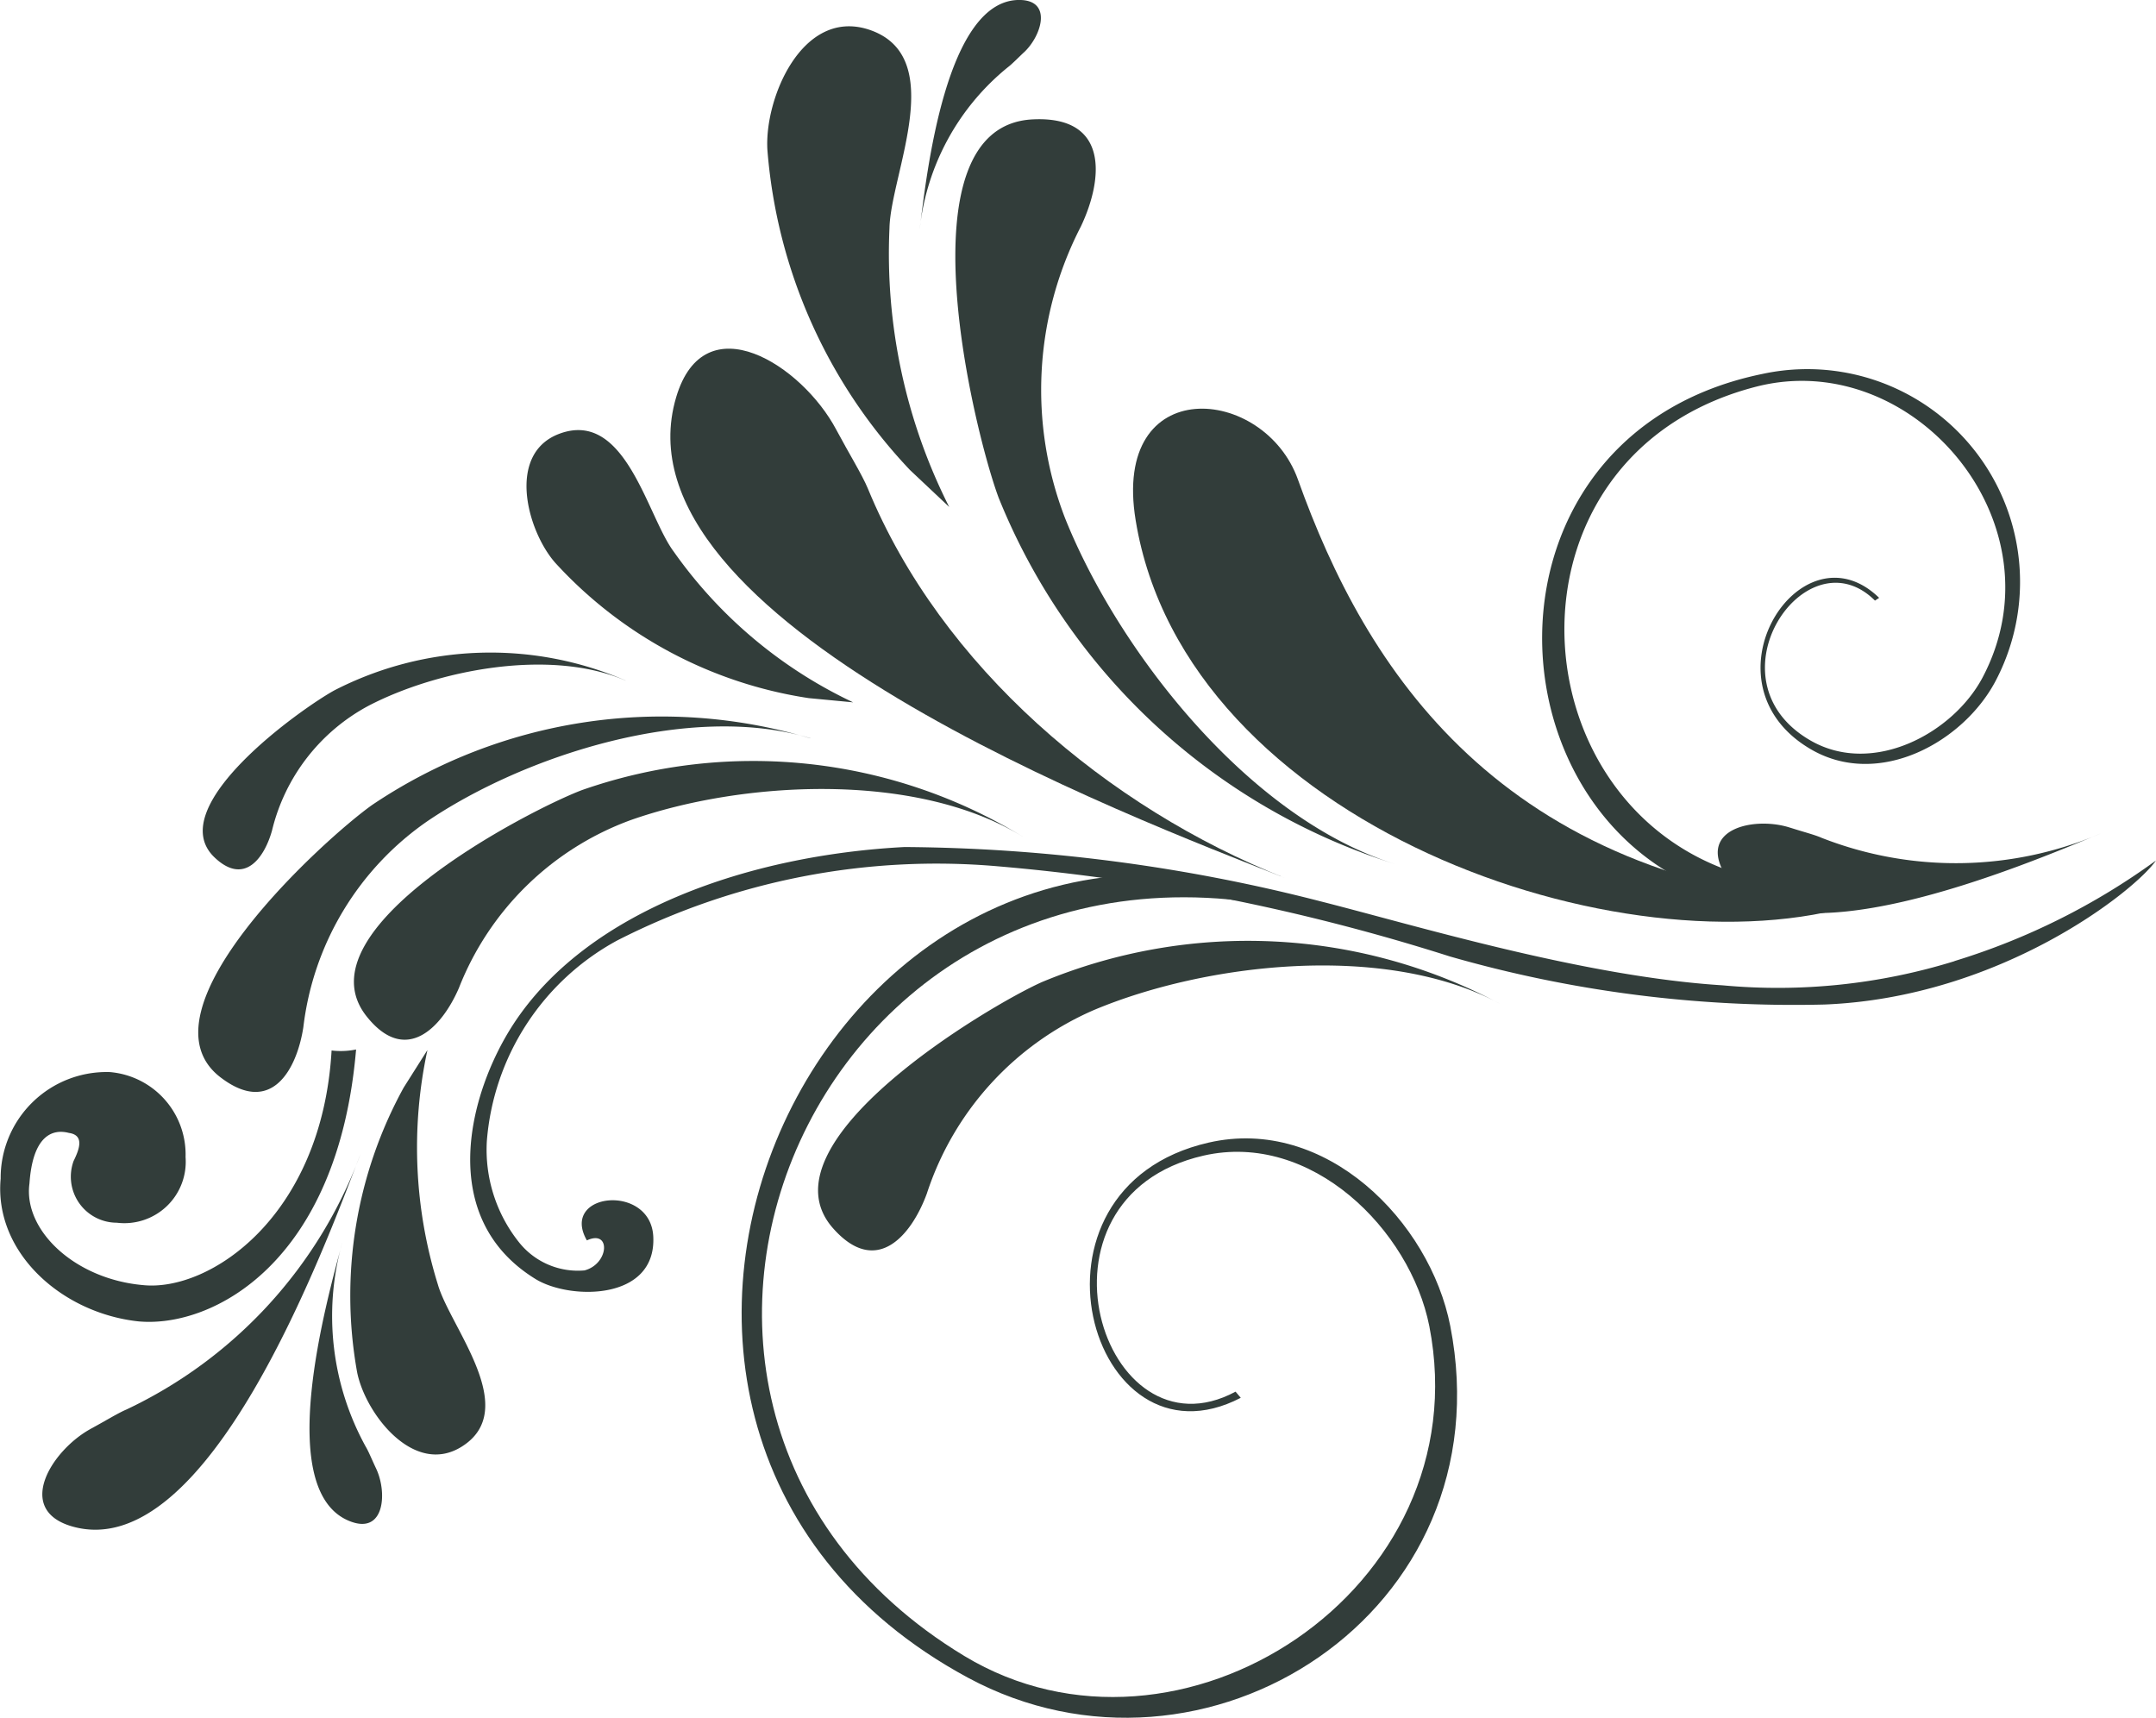
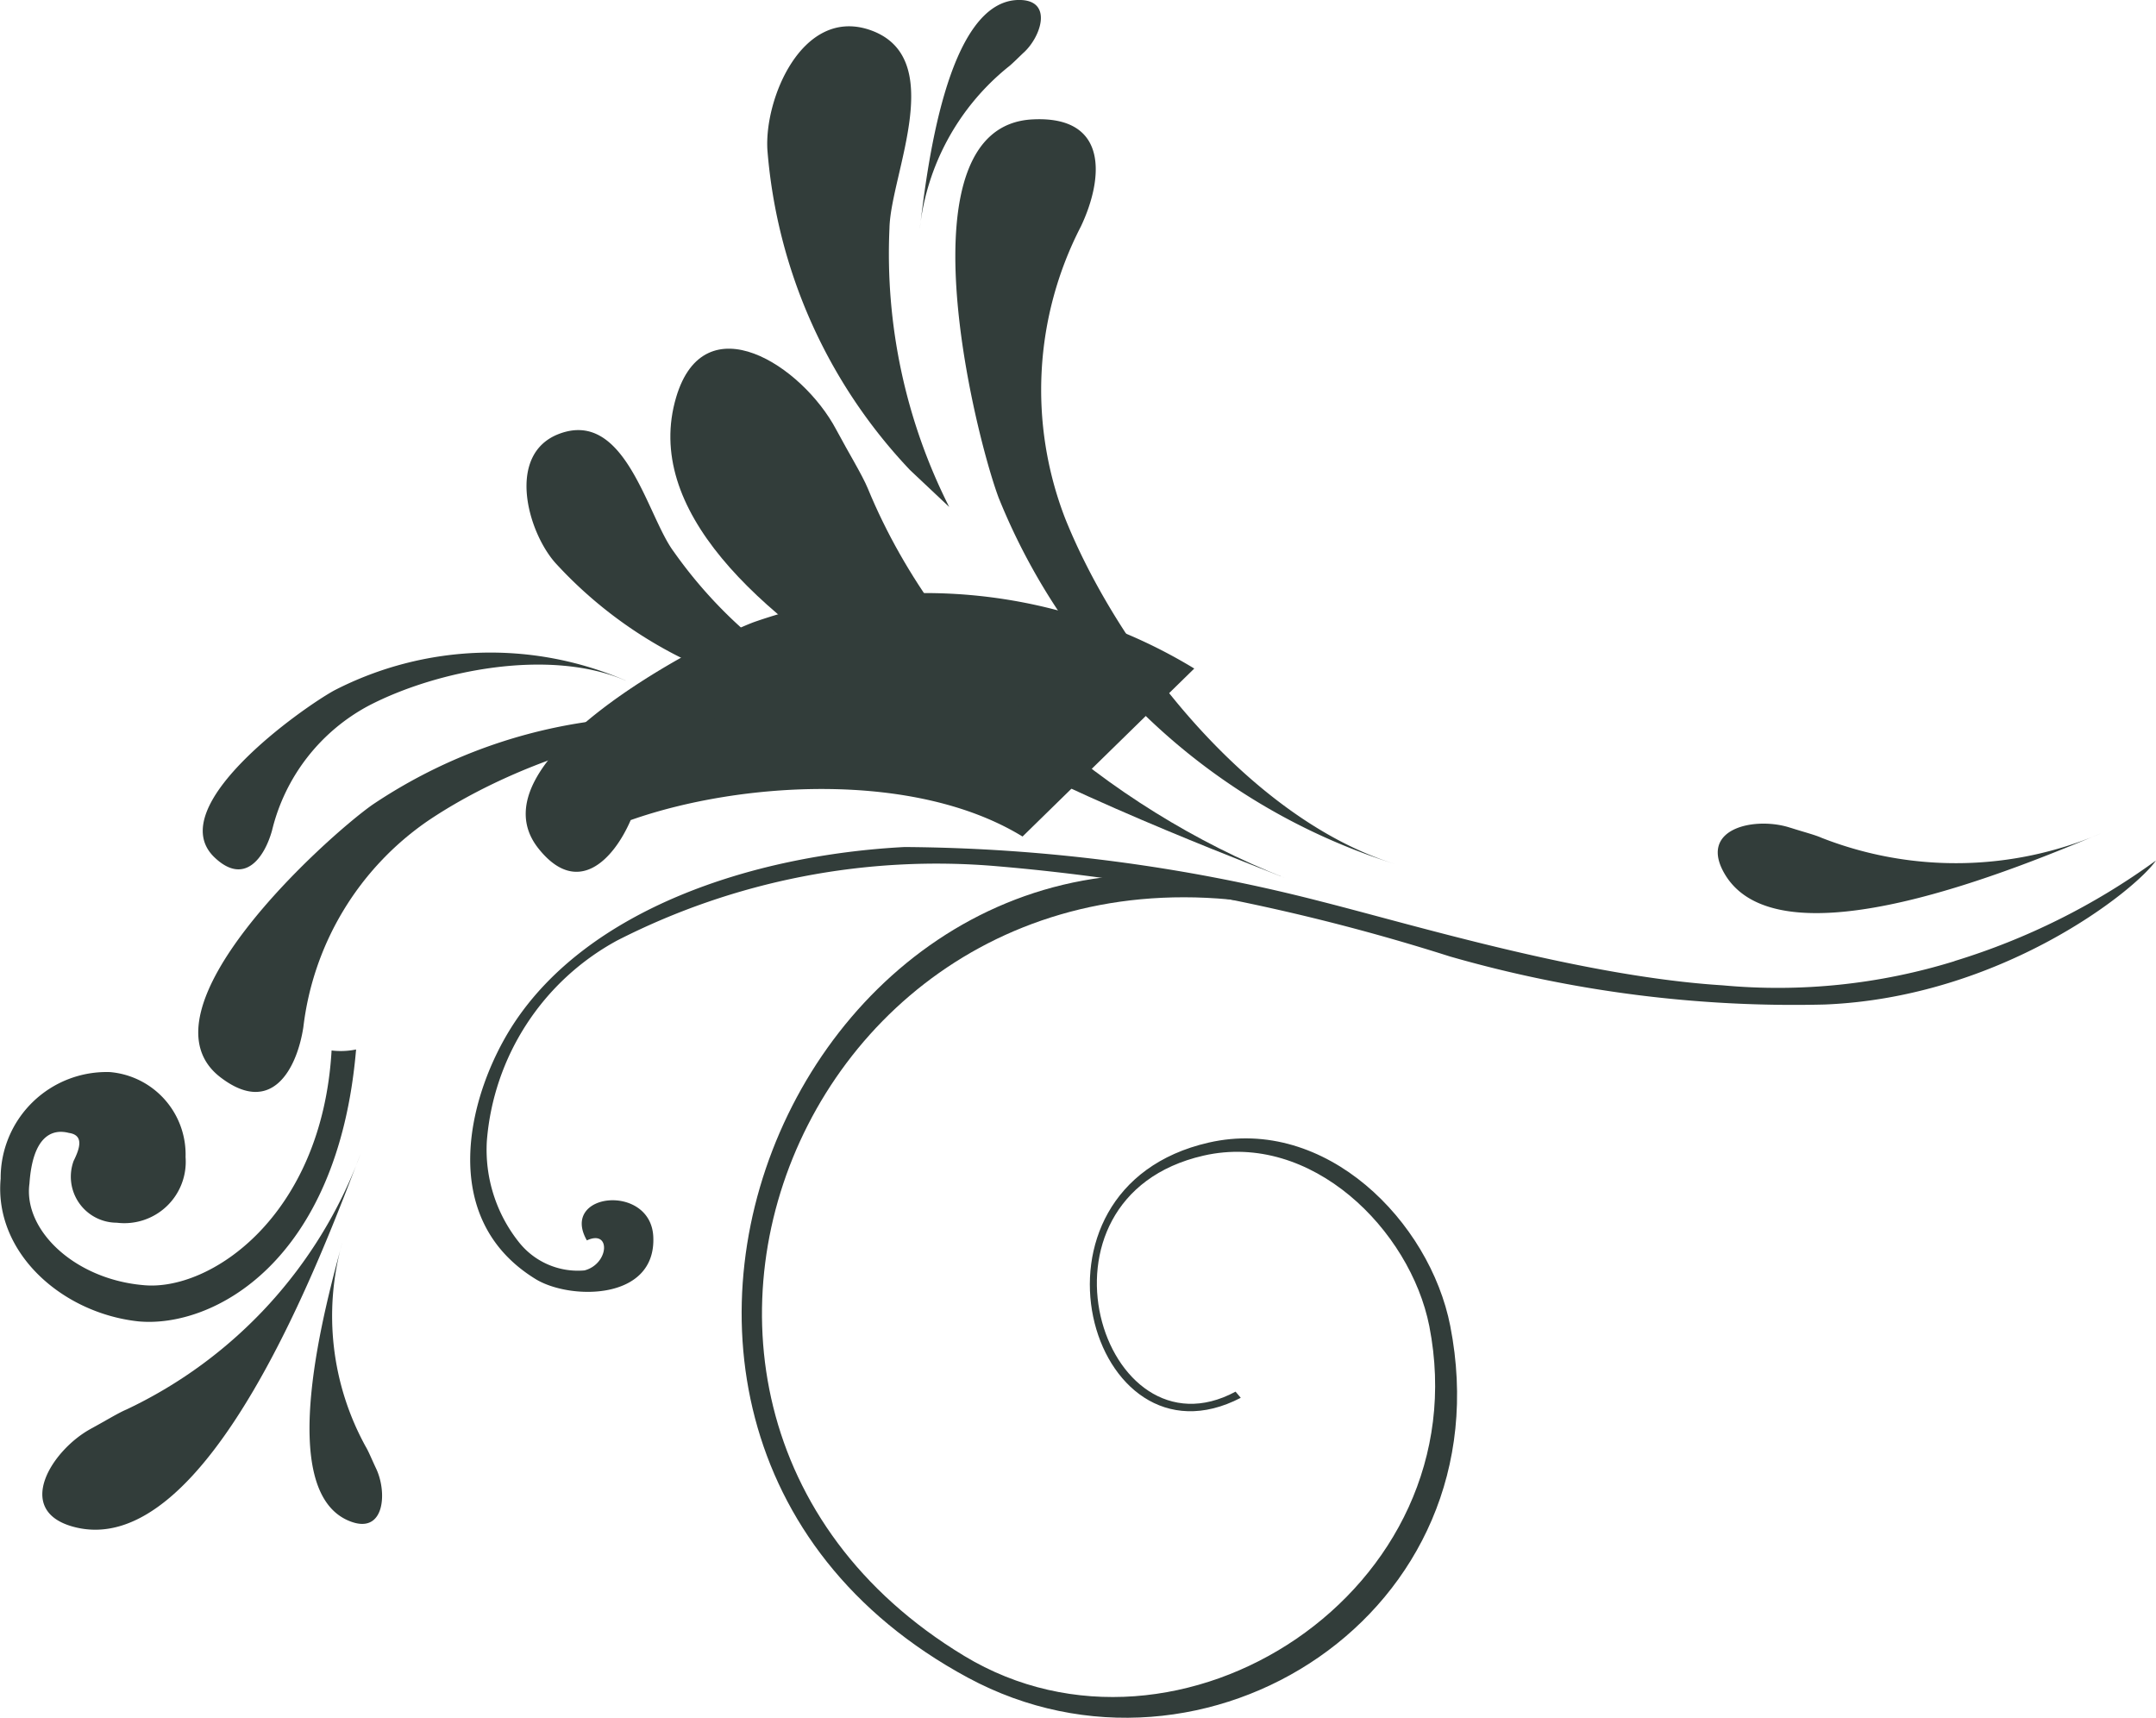
<svg xmlns="http://www.w3.org/2000/svg" width="65.586" height="52.249" viewBox="0 0 65.586 52.249">
  <g id="Groupe_58" data-name="Groupe 58" transform="translate(0 0)">
    <path id="Tracé_246" data-name="Tracé 246" d="M146.839,629.779c-16.349-5.927-25.383,14.183-12.45,22,6.524,3.943,15.718-2,14.147-10.032-.581-2.929-3.589-5.934-6.868-5.187-5.6,1.281-3.073,9.357.974,7.18l.158.187c-4.589,2.384-7.058-6.373-.976-7.763,3.563-.815,6.727,2.4,7.349,5.577,1.71,8.731-7.485,14.574-14.672,10.7-14.438-7.791-4.037-30.2,11.617-23.051l.722.391Z" transform="translate(-105.056 -601.408)" fill="#323d3a" />
-     <path id="Tracé_247" data-name="Tracé 247" d="M205.752,600.931c-11,2.03-13.523-12.568-4.067-15,4.768-1.225,9.355,4.164,6.887,8.845-.9,1.7-3.329,3-5.217,1.928-3.228-1.834-.163-6.36,1.943-4.266l.127-.083c-2.4-2.333-5.55,2.623-2.044,4.625,2.053,1.167,4.6-.236,5.581-2.087a6.472,6.472,0,0,0-7.086-9.35c-10.388,2.128-8.141,17.7,2.877,16.179l1-.794Z" transform="translate(-148.261 -574.169)" fill="#323d3a" />
    <path id="Tracé_248" data-name="Tracé 248" d="M75.851,642.794a2.327,2.327,0,0,1-.739.029c-.293,5.055-3.71,7.345-5.735,7.137-2.089-.185-3.648-1.677-3.456-3.089.1-1.462.7-1.672,1.2-1.54.475.067.322.491.143.853a1.4,1.4,0,0,0,1.314,1.878,1.867,1.867,0,0,0,2.092-1.995,2.516,2.516,0,0,0-2.3-2.587,3.223,3.223,0,0,0-3.325,3.24c-.206,2.242,1.852,4.089,4.188,4.343,2.246.212,6.072-1.772,6.624-8.268Z" transform="translate(-65.025 -610.869)" fill="#323d3a" fill-rule="evenodd" />
-     <path id="Tracé_249" data-name="Tracé 249" d="M182.74,603.768c-7.133,2.216-20.5-2.4-22.011-11.664-.739-4.5,3.91-4.117,4.938-1.235,2.049,5.731,6.087,12.213,16.894,12.986l.18-.087Z" transform="translate(-126.182 -576.278)" fill="#323d3a" fill-rule="evenodd" />
    <path id="Tracé_250" data-name="Tracé 250" d="M159.008,586.933c-4.455-1.4-8.413-6.507-10.015-10.51a10.833,10.833,0,0,1,.48-8.878c.681-1.435.872-3.377-1.472-3.256-4.079.207-1.756,9.57-1.03,11.509a19.206,19.206,0,0,0,12.036,11.135Z" transform="translate(-116.592 -560.657)" fill="#323d3a" fill-rule="evenodd" />
-     <path id="Tracé_251" data-name="Tracé 251" d="M115.236,620.72c-3.277-2.009-8.58-1.678-11.92-.5a8.892,8.892,0,0,0-5.226,5.108c-.518,1.2-1.618,2.368-2.813.855-2.079-2.642,4.964-6.273,6.557-6.876a15.763,15.763,0,0,1,13.4,1.411Z" transform="translate(-84.13 -595.274)" fill="#323d3a" fill-rule="evenodd" />
+     <path id="Tracé_251" data-name="Tracé 251" d="M115.236,620.72c-3.277-2.009-8.58-1.678-11.92-.5c-.518,1.2-1.618,2.368-2.813.855-2.079-2.642,4.964-6.273,6.557-6.876a15.763,15.763,0,0,1,13.4,1.411Z" transform="translate(-84.13 -595.274)" fill="#323d3a" fill-rule="evenodd" />
    <path id="Tracé_252" data-name="Tracé 252" d="M126.649,586.118c.389.728.79,1.376.961,1.79,2.235,5.427,7.3,9.71,12.679,11.842-4.67-1.849-20.522-7.818-18.511-14.615.857-2.9,3.835-.976,4.871.983Z" transform="translate(-101.21 -573.048)" fill="#323d3a" fill-rule="evenodd" />
    <path id="Tracé_253" data-name="Tracé 253" d="M134.112,569.934a15.968,15.968,0,0,1-4.331-9.725c-.1-1.557,1.047-4.306,3.063-3.673,2.483.793.683,4.4.65,6.045a17.082,17.082,0,0,0,1.817,8.483l-1.2-1.13Z" transform="translate(-106.436 -555.643)" fill="#323d3a" fill-rule="evenodd" />
    <path id="Tracé_254" data-name="Tracé 254" d="M118.046,598.674a13.1,13.1,0,0,1-7.712-4.115c-.852-.963-1.5-3.326.13-3.929,2.014-.743,2.663,2.51,3.474,3.589a13.964,13.964,0,0,0,5.456,4.583l-1.347-.128Z" transform="translate(-93.442 -577.438)" fill="#323d3a" fill-rule="evenodd" />
    <path id="Tracé_255" data-name="Tracé 255" d="M100.379,615.359c-3.678-1.112-8.727.542-11.655,2.528a8.886,8.886,0,0,0-3.768,6.263c-.2,1.289-.97,2.7-2.507,1.535-2.681-2.019,3.219-7.322,4.606-8.3a15.763,15.763,0,0,1,13.323-2.023Z" transform="translate(-75.728 -592.904)" fill="#323d3a" fill-rule="evenodd" />
-     <path id="Tracé_256" data-name="Tracé 256" d="M96.225,643.977a13.147,13.147,0,0,0-1.421,8.64c.236,1.255,1.721,3.207,3.19,2.281,1.812-1.142-.364-3.637-.732-4.936a14.029,14.029,0,0,1-.315-7.126l-.722,1.141Z" transform="translate(-83.944 -610.896)" fill="#323d3a" fill-rule="evenodd" />
    <path id="Tracé_257" data-name="Tracé 257" d="M95,610.154c-2.313-1-5.743-.312-7.809.761a5.863,5.863,0,0,0-2.946,3.8c-.231.827-.838,1.69-1.752.815-1.6-1.532,2.664-4.538,3.648-5.078a10.377,10.377,0,0,1,8.86-.3Z" transform="translate(-75.97 -589.452)" fill="#323d3a" fill-rule="evenodd" />
    <path id="Tracé_258" data-name="Tracé 258" d="M149.864,629.166a18.174,18.174,0,0,1-7.054.735c-4.211-.263-9.326-1.818-12.214-2.55a52.058,52.058,0,0,0-12.671-1.657c-4.659.244-9.632,1.9-11.908,5.4-1.365,2.106-2.345,5.893.692,7.748,1.047.634,3.664.655,3.571-1.295-.076-1.633-2.855-1.347-2.02.113.737-.345.677.717-.073.913a2.288,2.288,0,0,1-1.993-.857,4.516,4.516,0,0,1-.977-3.08,7.622,7.622,0,0,1,3.967-6.1,21.368,21.368,0,0,1,11.572-2.256,62.941,62.941,0,0,1,13.754,2.742,37.877,37.877,0,0,0,11.4,1.463c5.373-.215,9.467-3.479,10.081-4.38a20.673,20.673,0,0,1-6.128,3.058Z" transform="translate(-90.407 -599.929)" fill="#323d3a" />
-     <path id="Tracé_259" data-name="Tracé 259" d="M154.791,635.513c-3.5-1.871-8.953-1.218-12.329.2a9.19,9.19,0,0,0-5.087,5.587c-.467,1.27-1.53,2.542-2.849,1.057-2.307-2.6,4.742-6.774,6.351-7.493a16.3,16.3,0,0,1,13.915.65Z" transform="translate(-109.181 -604.991)" fill="#323d3a" fill-rule="evenodd" />
    <path id="Tracé_260" data-name="Tracé 260" d="M70.071,659.971c.441-.238.833-.481,1.088-.588a13.938,13.938,0,0,0,7.118-7.771c-1.1,2.846-4.634,12.511-8.771,11.329-1.765-.507-.617-2.325.565-2.969Z" transform="translate(-67.31 -616.509)" fill="#323d3a" fill-rule="evenodd" />
    <path id="Tracé_261" data-name="Tracé 261" d="M145.812,555.822c-.2.19-.369.363-.485.449a7.358,7.358,0,0,0-2.677,4.914c.2-1.6.787-7.041,3.074-6.962.975.034.613,1.121.088,1.6Z" transform="translate(-114.671 -554.223)" fill="#323d3a" fill-rule="evenodd" />
    <path id="Tracé_262" data-name="Tracé 262" d="M212.217,623.857c.383.124.741.214.943.305a11.2,11.2,0,0,0,8.5-.133c-2.278.939-9.9,4.213-11.5,1.133-.679-1.313,1.02-1.647,2.053-1.305Z" transform="translate(-157.75 -598.678)" fill="#323d3a" fill-rule="evenodd" />
    <path id="Tracé_263" data-name="Tracé 263" d="M93.173,665.962c-.13-.276-.231-.525-.314-.662a8.238,8.238,0,0,1-.716-6.208c-.466,1.749-2.13,7.622.272,8.488,1.021.372,1.1-.9.758-1.618Z" transform="translate(-81.732 -621.292)" fill="#323d3a" fill-rule="evenodd" />
  </g>
</svg>